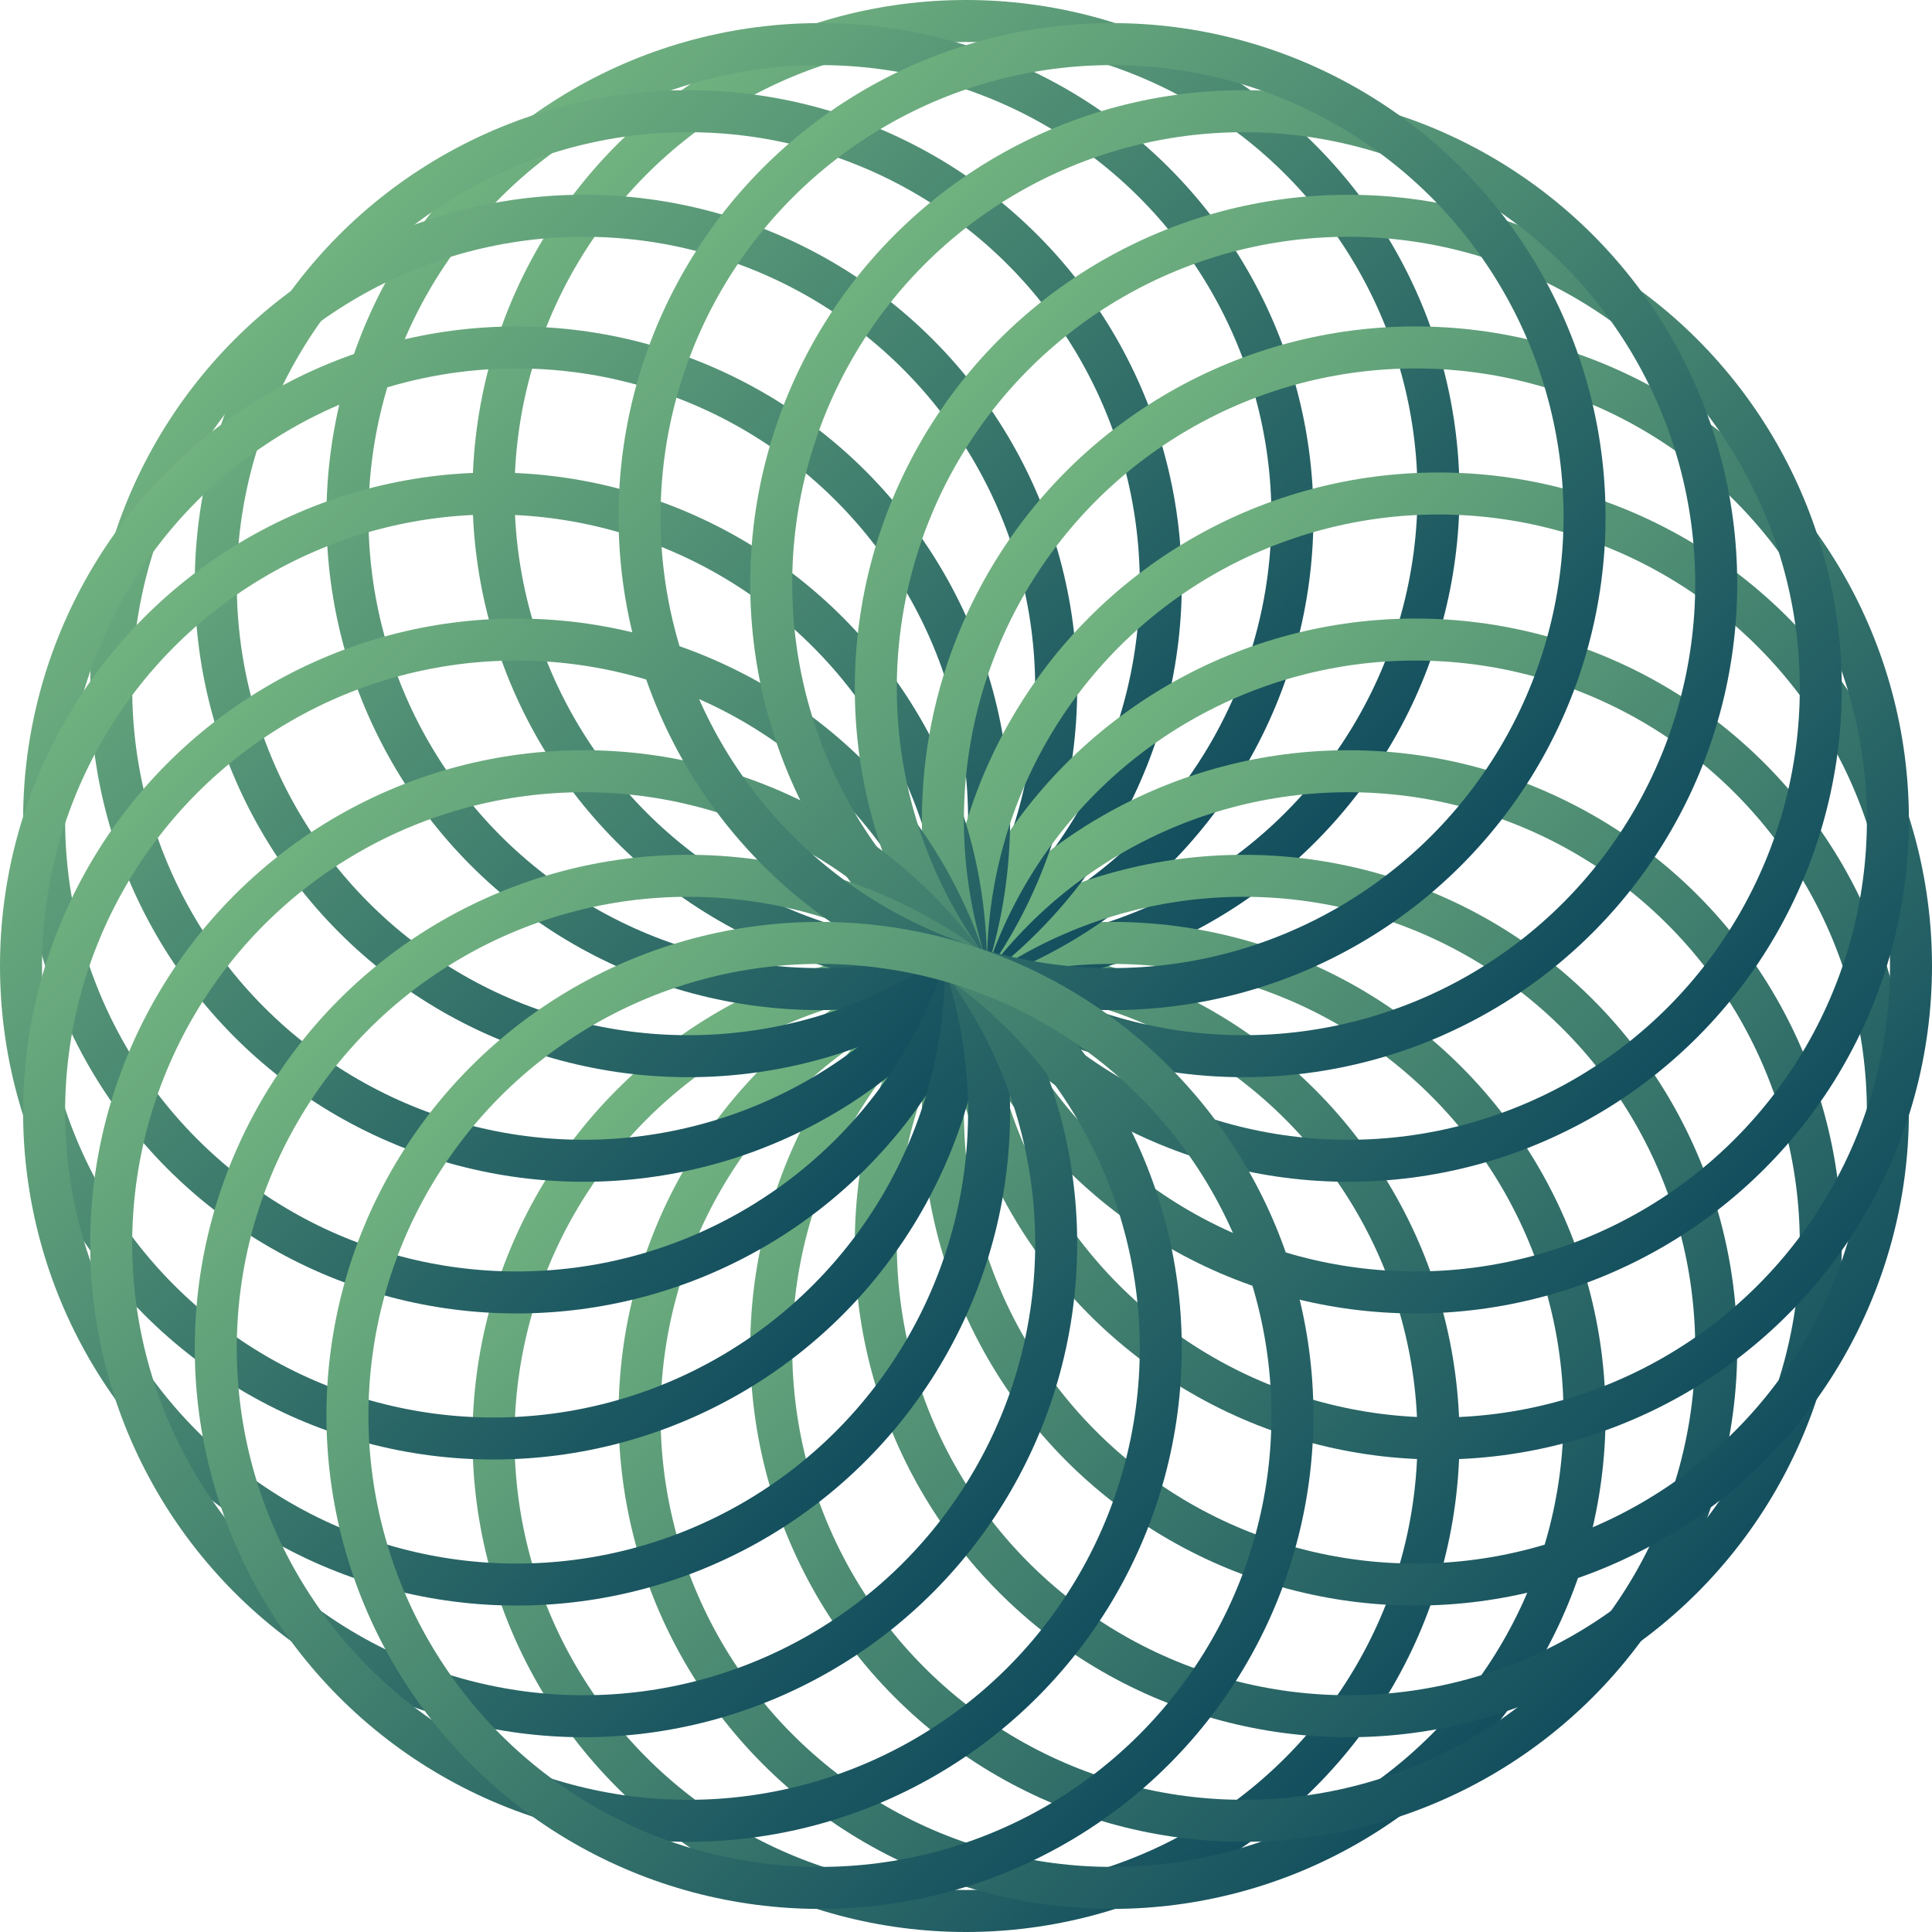
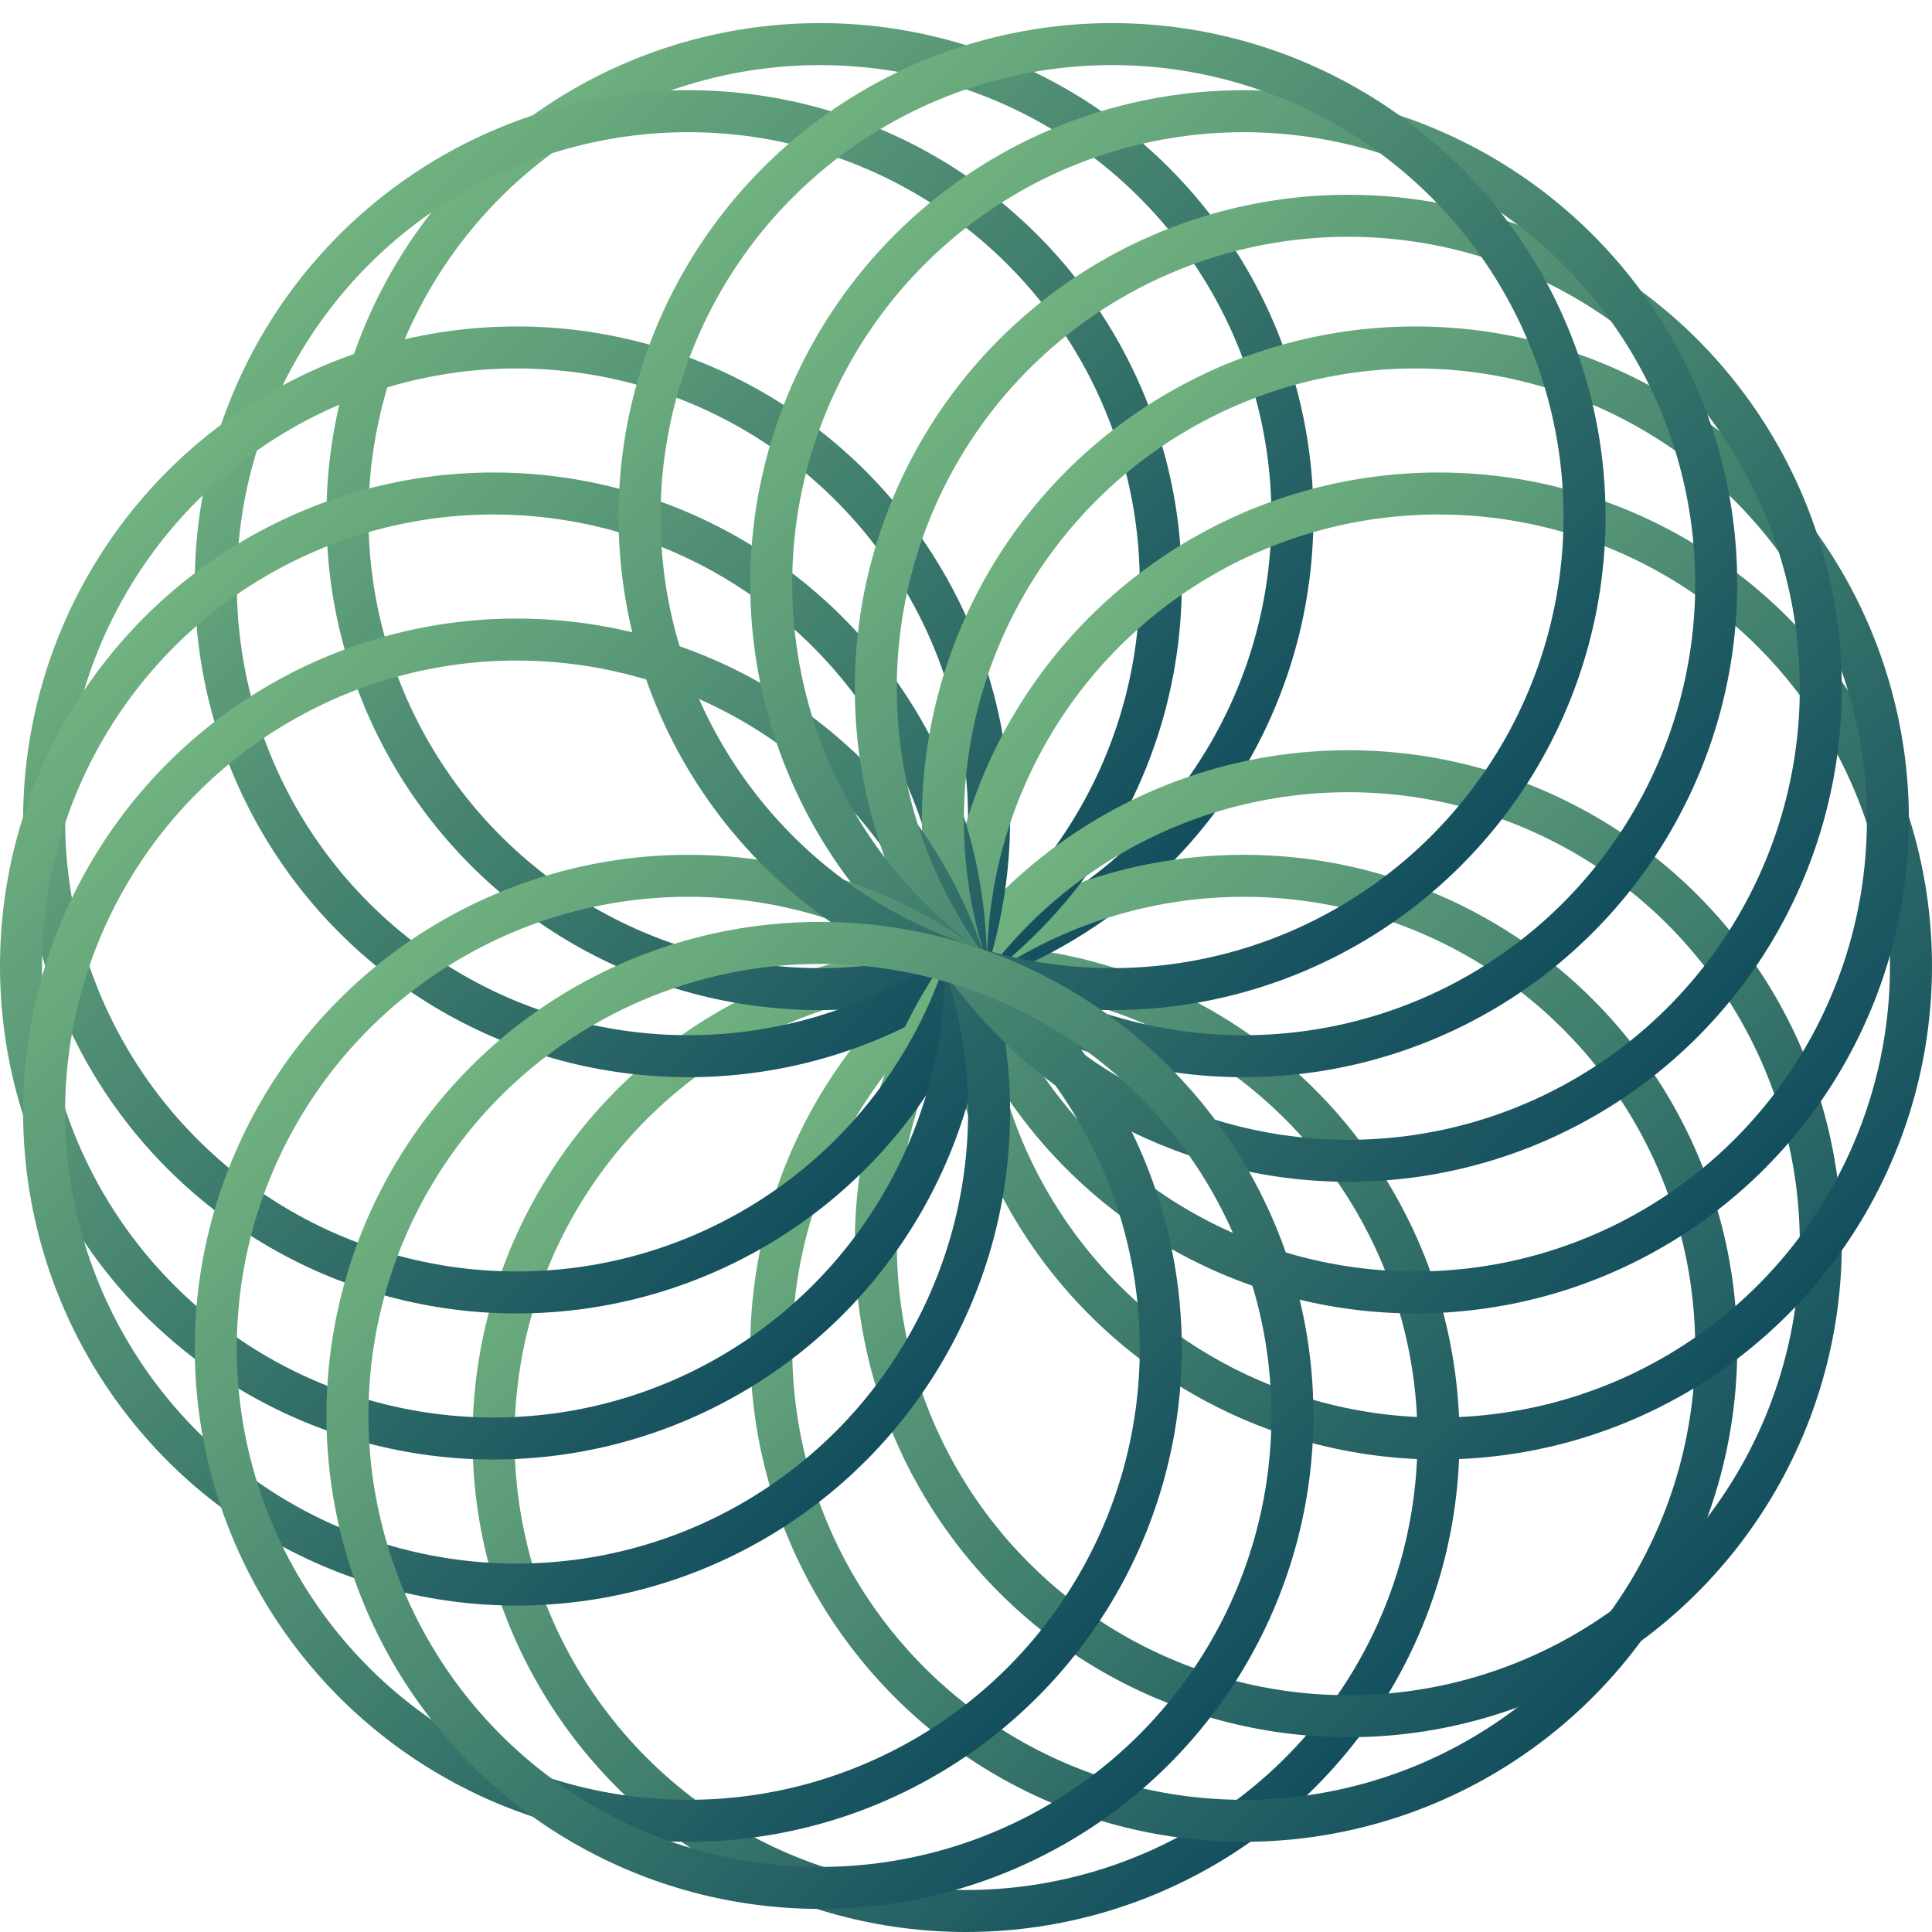
<svg xmlns="http://www.w3.org/2000/svg" xmlns:xlink="http://www.w3.org/1999/xlink" viewBox="0 0 184 184">
  <defs>
    <style>.cls-1,.cls-10,.cls-11,.cls-12,.cls-13,.cls-14,.cls-15,.cls-16,.cls-17,.cls-18,.cls-19,.cls-2,.cls-20,.cls-3,.cls-4,.cls-5,.cls-6,.cls-7,.cls-8,.cls-9{fill:none;stroke-miterlimit:10;stroke-width:4px;}.cls-1{stroke:url(#未命名的渐变_10);}.cls-2{stroke:url(#未命名的渐变_10-2);}.cls-3{stroke:url(#未命名的渐变_10-3);}.cls-4{stroke:url(#未命名的渐变_10-4);}.cls-5{stroke:url(#未命名的渐变_10-5);}.cls-6{stroke:url(#未命名的渐变_10-6);}.cls-7{stroke:url(#未命名的渐变_10-7);}.cls-8{stroke:url(#未命名的渐变_10-8);}.cls-9{stroke:url(#未命名的渐变_10-9);}.cls-10{stroke:url(#未命名的渐变_10-10);}.cls-11{stroke:url(#未命名的渐变_10-11);}.cls-12{stroke:url(#未命名的渐变_10-12);}.cls-13{stroke:url(#未命名的渐变_10-13);}.cls-14{stroke:url(#未命名的渐变_10-14);}.cls-15{stroke:url(#未命名的渐变_10-15);}.cls-16{stroke:url(#未命名的渐变_10-16);}.cls-17{stroke:url(#未命名的渐变_10-17);}.cls-18{stroke:url(#未命名的渐变_10-18);}.cls-19{stroke:url(#未命名的渐变_10-19);}.cls-20{stroke:url(#未命名的渐变_10-20);}</style>
    <linearGradient id="未命名的渐变_10" x1="58.77" y1="103.77" x2="125.23" y2="170.23" gradientUnits="userSpaceOnUse">
      <stop offset="0" stop-color="#71b280" />
      <stop offset="1" stop-color="#134e5e" />
    </linearGradient>
    <linearGradient id="未命名的渐变_10-2" x1="58.77" y1="13.77" x2="125.23" y2="80.23" xlink:href="#未命名的渐变_10" />
    <linearGradient id="未命名的渐变_10-3" x1="72.66" y1="101.56" x2="139.15" y2="168.04" xlink:href="#未命名的渐变_10" />
    <linearGradient id="未命名的渐变_10-4" x1="44.85" y1="15.96" x2="111.34" y2="82.44" xlink:href="#未命名的渐变_10" />
    <linearGradient id="未命名的渐变_10-5" x1="85.21" y1="95.17" x2="151.69" y2="161.64" xlink:href="#未命名的渐变_10" />
    <linearGradient id="未命名的渐变_10-6" x1="32.31" y1="22.36" x2="98.79" y2="88.83" xlink:href="#未命名的渐变_10" />
    <linearGradient id="未命名的渐变_10-7" x1="95.17" y1="85.21" x2="161.64" y2="151.69" xlink:href="#未命名的渐变_10" />
    <linearGradient id="未命名的渐变_10-8" x1="22.36" y1="32.31" x2="88.83" y2="98.79" xlink:href="#未命名的渐变_10" />
    <linearGradient id="未命名的渐变_10-9" x1="101.56" y1="72.66" x2="168.04" y2="139.15" xlink:href="#未命名的渐变_10" />
    <linearGradient id="未命名的渐变_10-10" x1="15.96" y1="44.85" x2="82.44" y2="111.34" xlink:href="#未命名的渐变_10" />
    <linearGradient id="未命名的渐变_10-11" x1="103.77" y1="58.77" x2="170.23" y2="125.23" xlink:href="#未命名的渐变_10" />
    <linearGradient id="未命名的渐变_10-12" x1="13.77" y1="58.77" x2="80.23" y2="125.23" xlink:href="#未命名的渐变_10" />
    <linearGradient id="未命名的渐变_10-13" x1="101.56" y1="44.85" x2="168.04" y2="111.34" xlink:href="#未命名的渐变_10" />
    <linearGradient id="未命名的渐变_10-14" x1="15.96" y1="72.66" x2="82.44" y2="139.15" xlink:href="#未命名的渐变_10" />
    <linearGradient id="未命名的渐变_10-15" x1="95.17" y1="32.31" x2="161.64" y2="98.79" xlink:href="#未命名的渐变_10" />
    <linearGradient id="未命名的渐变_10-16" x1="22.36" y1="85.21" x2="88.83" y2="151.69" xlink:href="#未命名的渐变_10" />
    <linearGradient id="未命名的渐变_10-17" x1="85.21" y1="22.36" x2="151.69" y2="88.83" xlink:href="#未命名的渐变_10" />
    <linearGradient id="未命名的渐变_10-18" x1="32.31" y1="95.17" x2="98.79" y2="161.64" xlink:href="#未命名的渐变_10" />
    <linearGradient id="未命名的渐变_10-19" x1="72.66" y1="15.96" x2="139.15" y2="82.44" xlink:href="#未命名的渐变_10" />
    <linearGradient id="未命名的渐变_10-20" x1="44.85" y1="101.56" x2="111.34" y2="168.04" xlink:href="#未命名的渐变_10" />
  </defs>
  <g id="图层_2" data-name="图层 2">
    <g id="Layer_1" data-name="Layer 1">
      <circle class="cls-1" cx="92" cy="137" r="45" />
-       <circle class="cls-2" cx="92" cy="47" r="45" />
-       <circle class="cls-3" cx="105.91" cy="134.8" r="45" />
      <circle class="cls-4" cx="78.09" cy="49.2" r="45" />
      <circle class="cls-5" cx="118.45" cy="128.41" r="45" />
      <circle class="cls-6" cx="65.55" cy="55.59" r="45" />
      <circle class="cls-7" cx="128.41" cy="118.45" r="45" />
-       <circle class="cls-8" cx="55.59" cy="65.55" r="45" />
-       <circle class="cls-9" cx="134.8" cy="105.91" r="45" />
      <circle class="cls-10" cx="49.2" cy="78.09" r="45" />
      <circle class="cls-11" cx="137" cy="92" r="45" />
      <circle class="cls-12" cx="47" cy="92" r="45" />
      <circle class="cls-13" cx="134.8" cy="78.09" r="45" />
      <circle class="cls-14" cx="49.2" cy="105.91" r="45" />
      <circle class="cls-15" cx="128.41" cy="65.55" r="45" />
-       <circle class="cls-16" cx="55.59" cy="118.45" r="45" />
      <circle class="cls-17" cx="118.45" cy="55.59" r="45" />
      <circle class="cls-18" cx="65.55" cy="128.41" r="45" />
      <circle class="cls-19" cx="105.91" cy="49.2" r="45" />
      <circle class="cls-20" cx="78.09" cy="134.8" r="45" />
    </g>
  </g>
</svg>